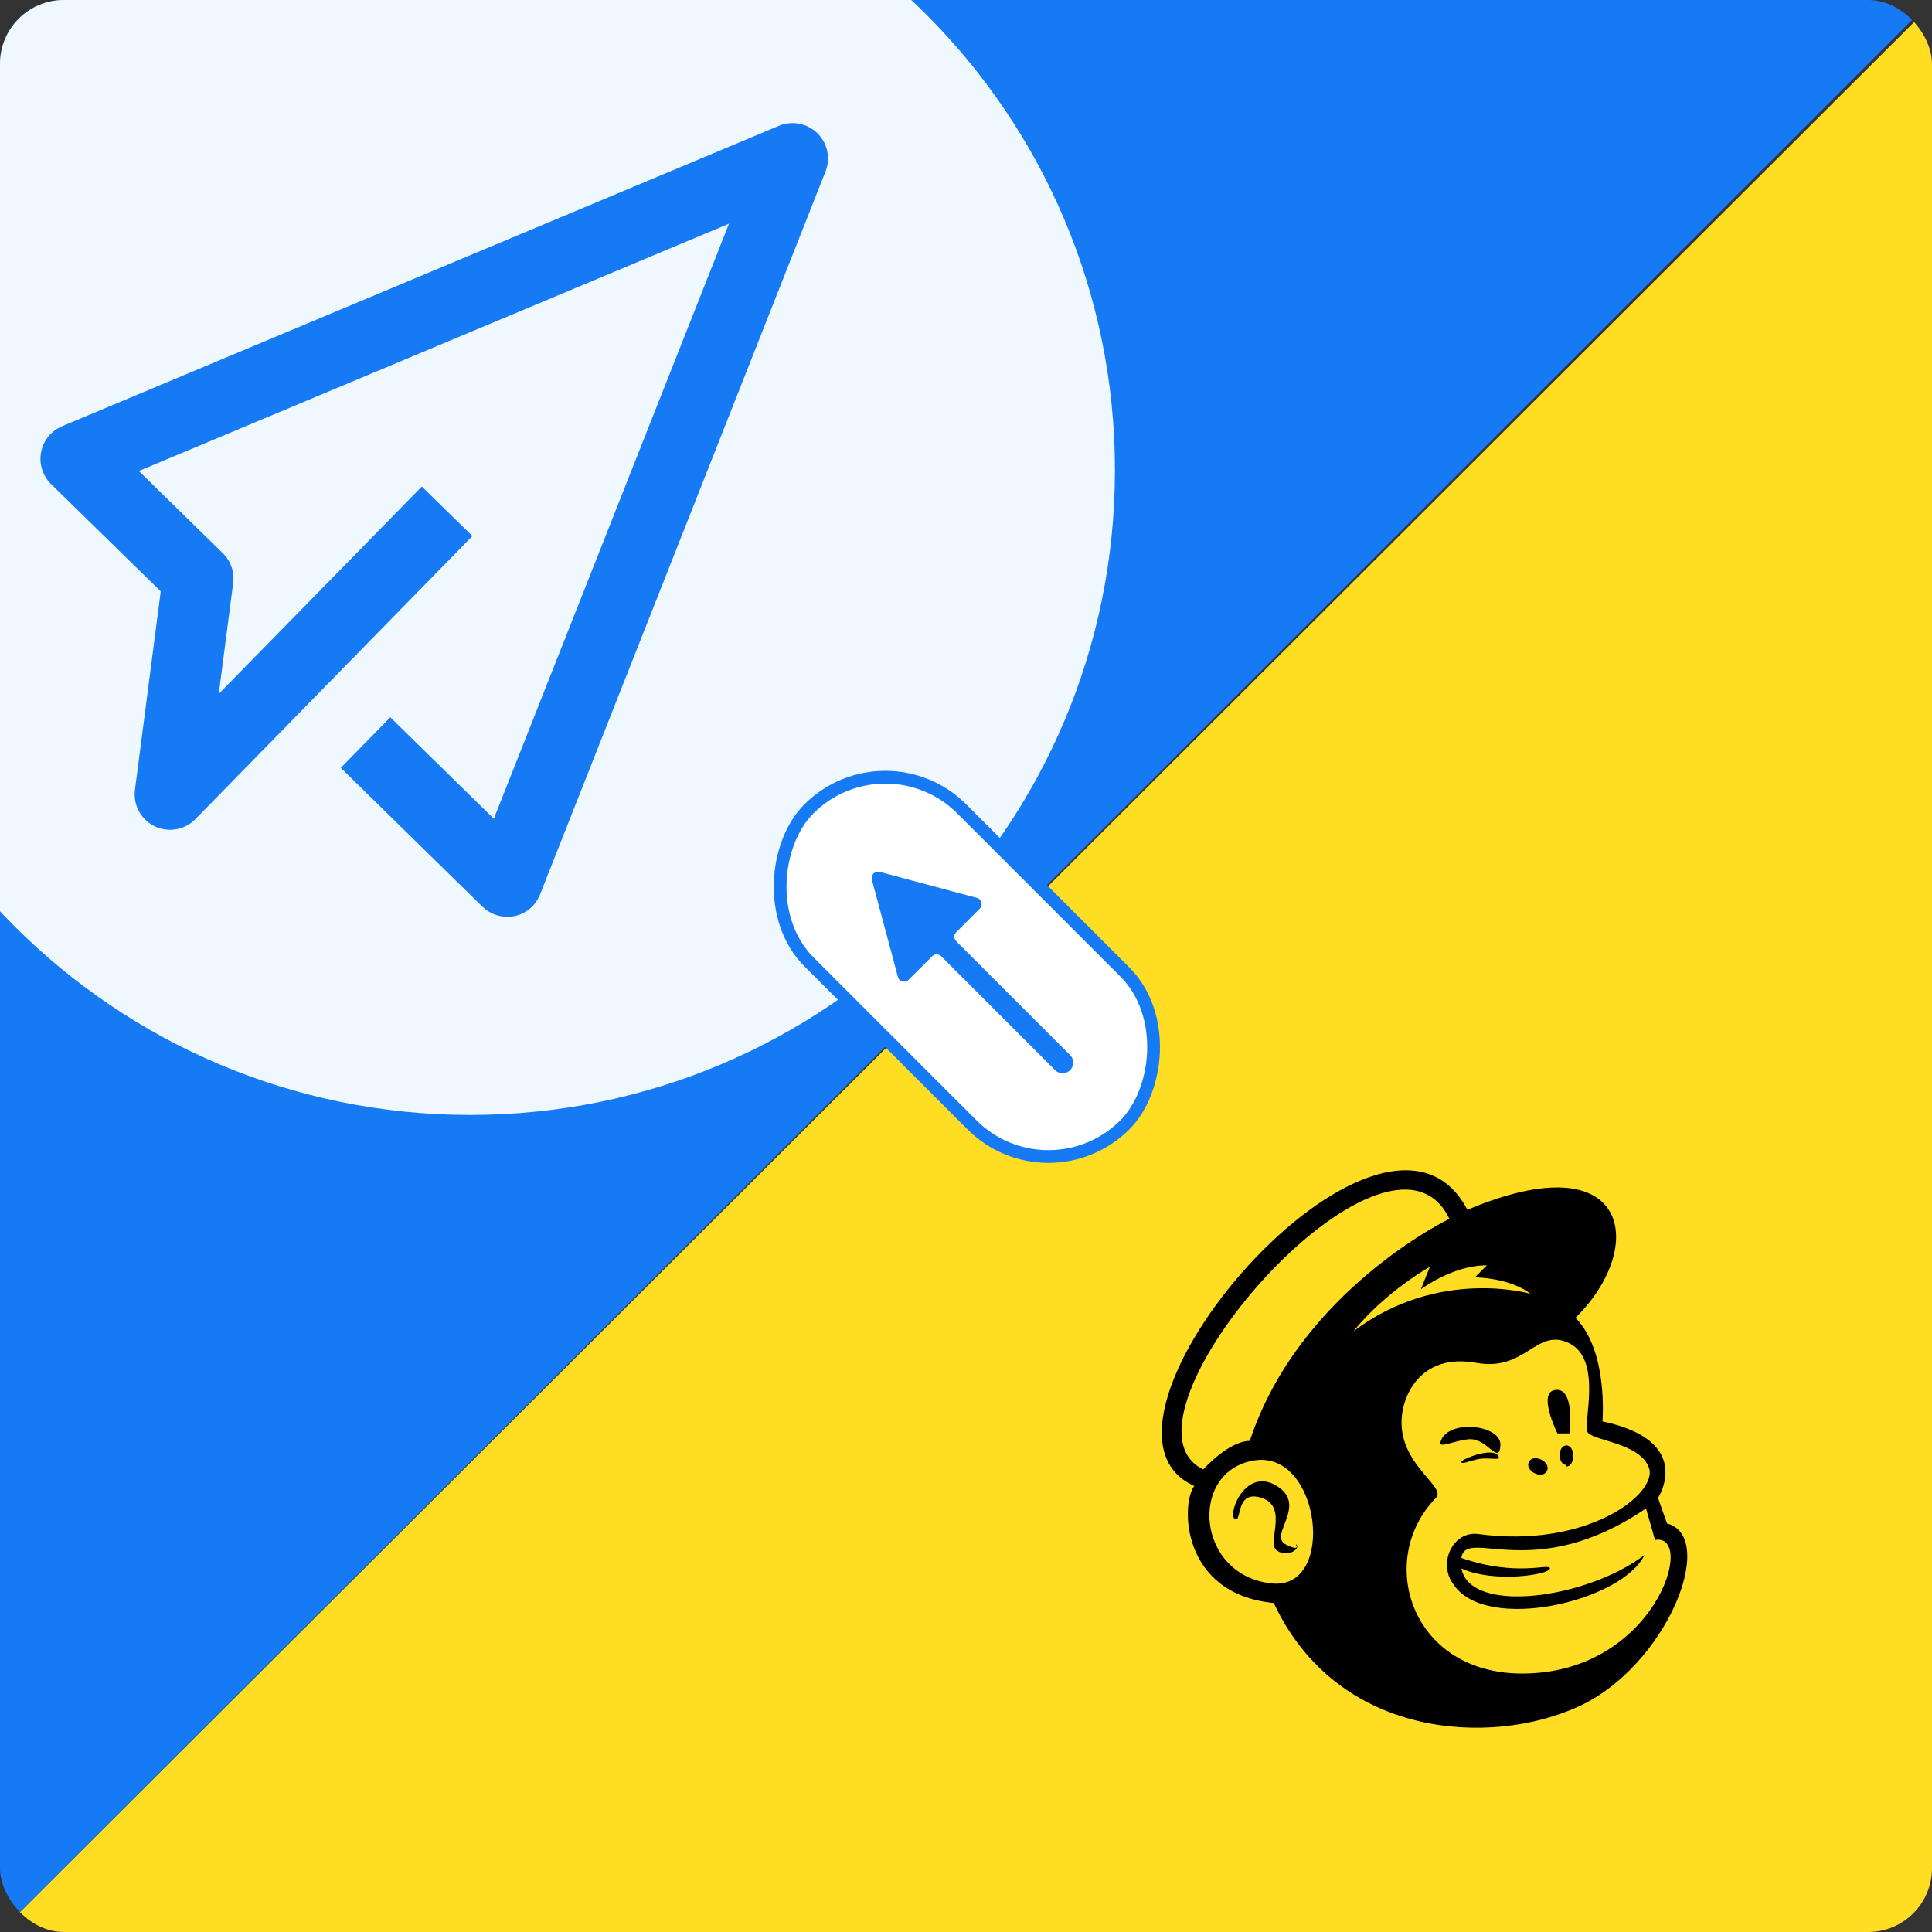
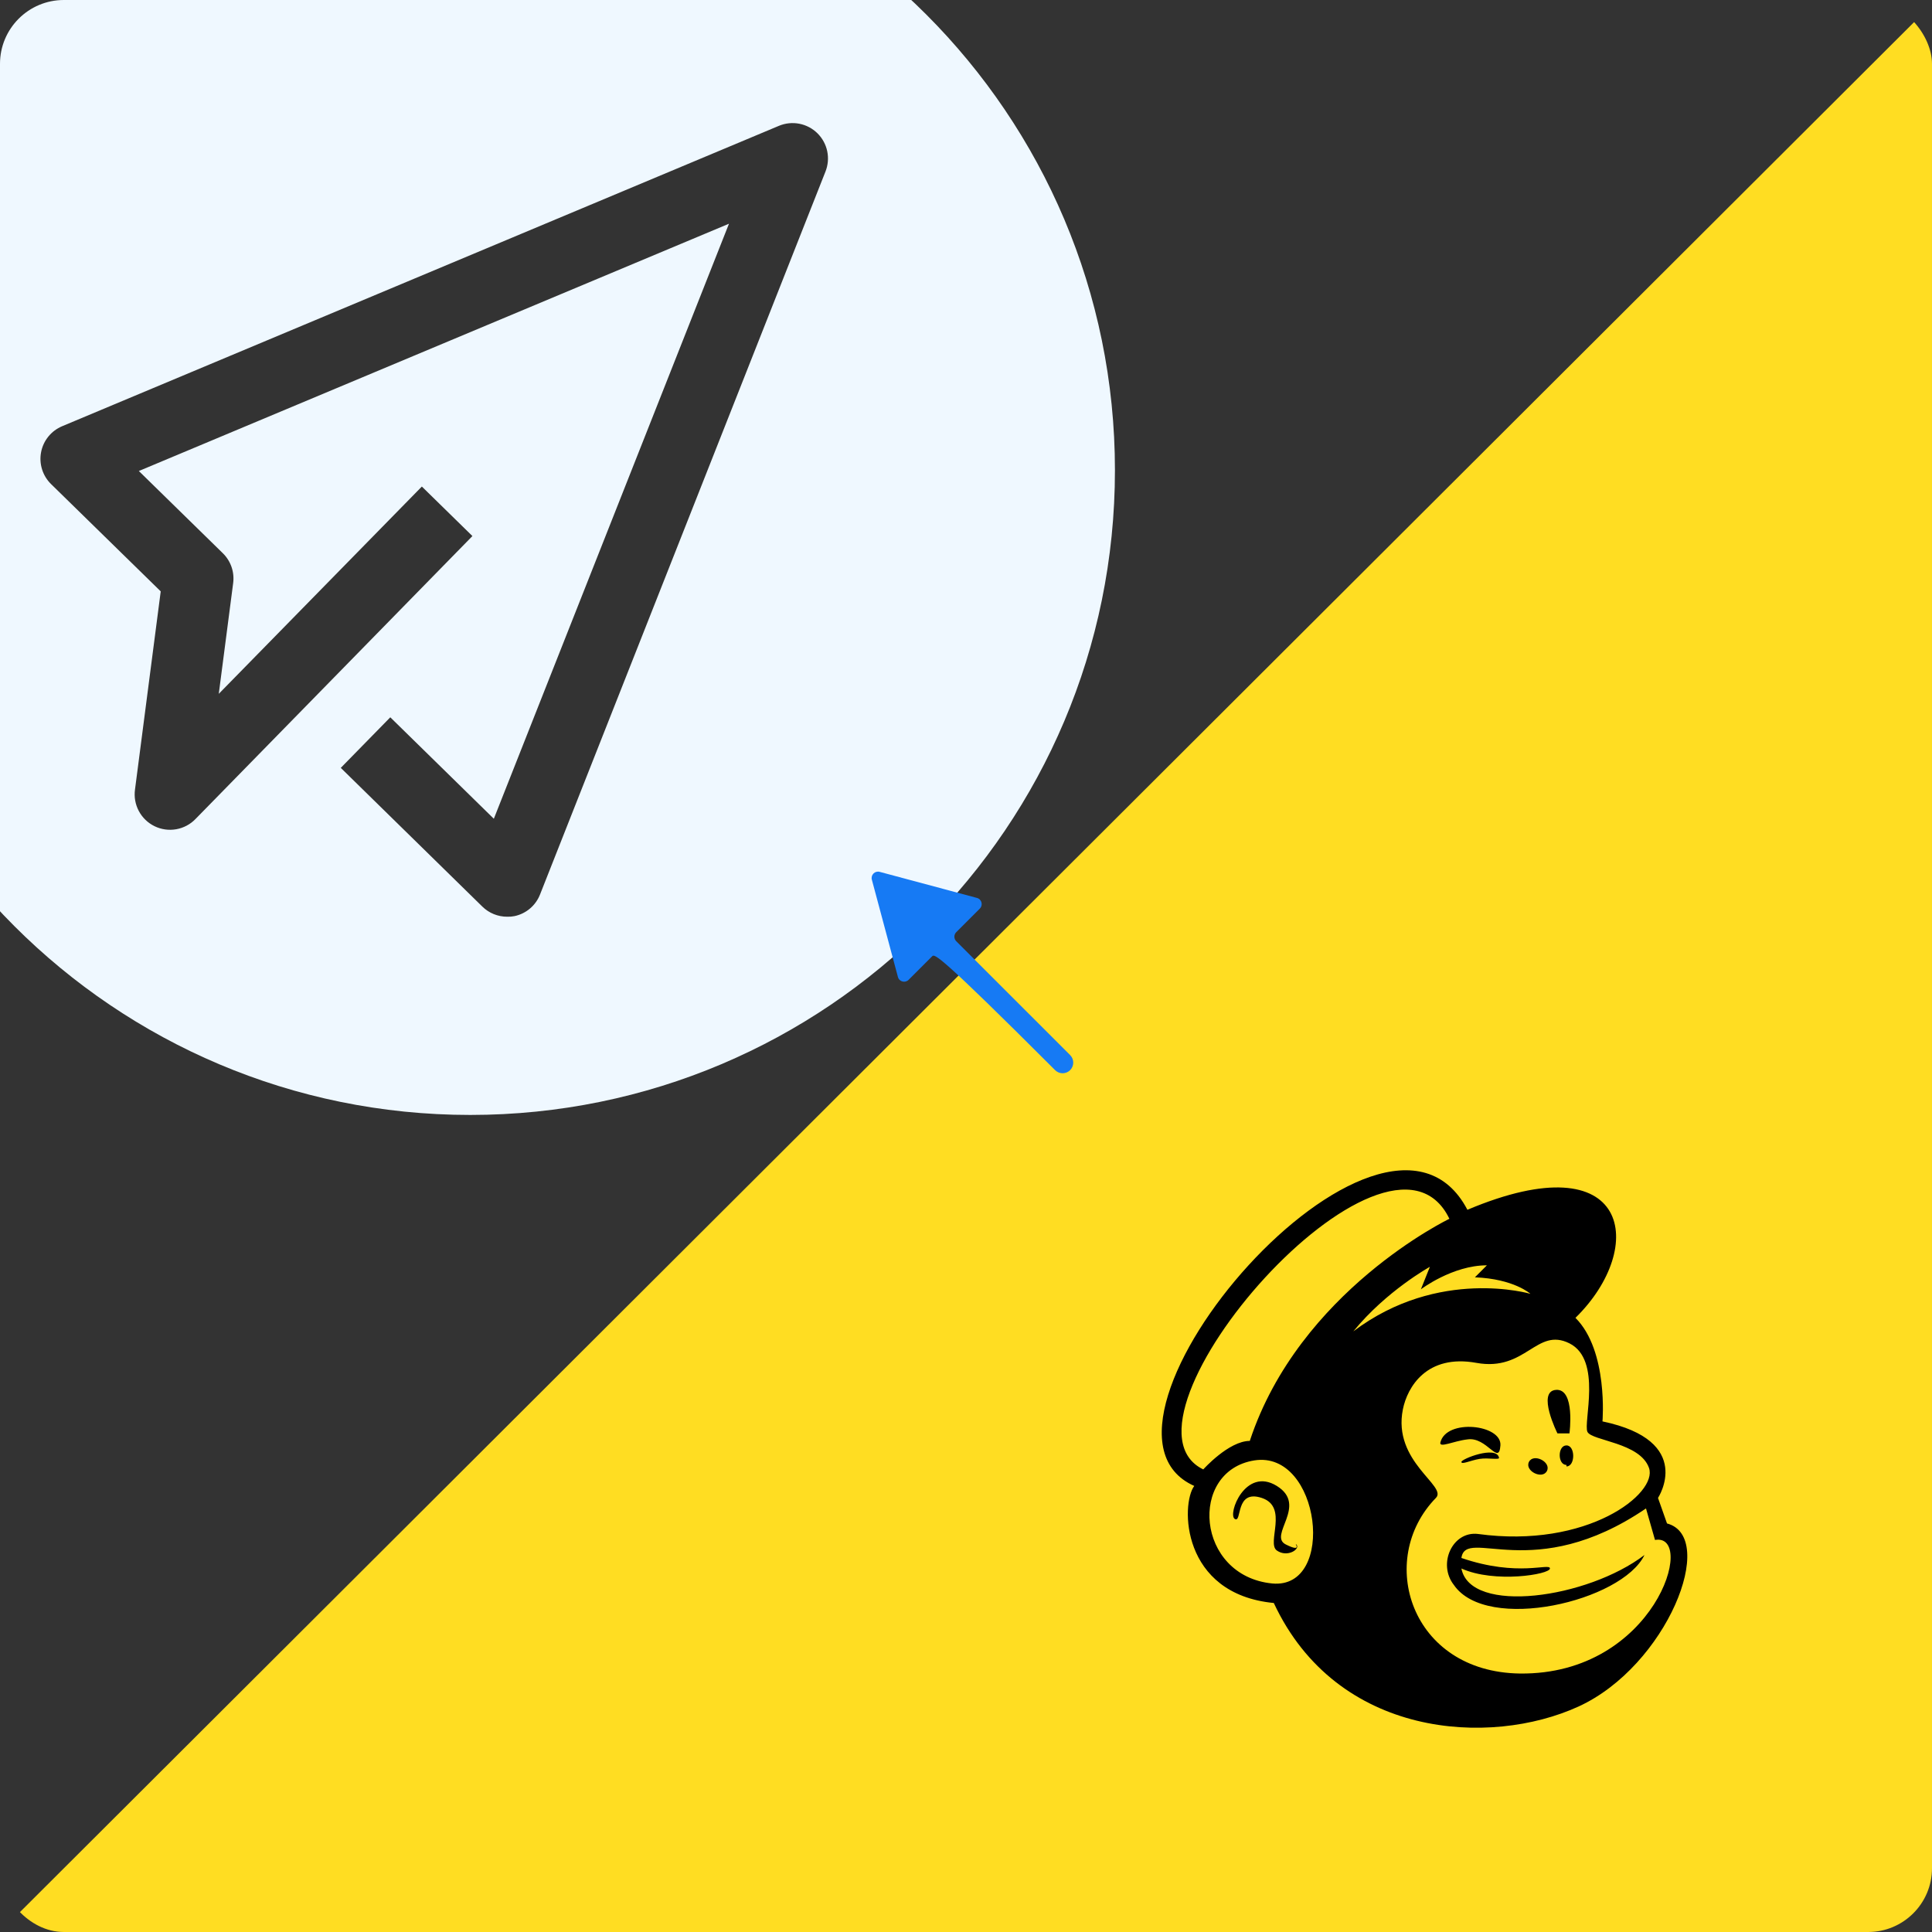
<svg xmlns="http://www.w3.org/2000/svg" width="454" height="454" viewBox="0 0 454 454" fill="none">
  <rect x="0" y="0" width="454" height="454" fill="#333333" stroke="none" />
  <g clip-path="url(#clip0_2297_162)">
    <path d="M454 454L0 454L454 1L454 454Z" fill="#FFDD22" />
-     <path d="M0 0H454L0 454V0Z" fill="#167AF4" />
    <path fill-rule="evenodd" clip-rule="evenodd" d="M110.5 262C194.171 262 262 194.171 262 110.5C262 26.829 194.171 -41 110.5 -41C26.829 -41 -41 26.829 -41 110.5C-41 194.171 26.829 262 110.5 262ZM113.353 213.048C114.907 214.57 116.996 215.421 119.171 215.42C119.75 215.438 120.33 215.391 120.899 215.28C122.241 214.997 123.492 214.385 124.539 213.499C125.586 212.613 126.397 211.48 126.899 210.204L193.983 40.304C194.585 38.782 194.725 37.116 194.385 35.515C194.045 33.914 193.24 32.449 192.072 31.303C190.903 30.157 189.422 29.382 187.815 29.073C186.207 28.765 184.544 28.938 183.035 29.57L14.616 100.153C13.349 100.682 12.233 101.516 11.367 102.581C10.501 103.646 9.913 104.909 9.655 106.258C9.396 107.606 9.476 108.997 9.887 110.307C10.297 111.617 11.026 112.804 12.008 113.764L37.768 138.966L31.725 185.517C31.481 187.257 31.794 189.031 32.621 190.583C33.447 192.134 34.743 193.384 36.324 194.153C37.905 194.922 39.689 195.17 41.42 194.863C43.15 194.555 44.739 193.707 45.958 192.44L111.013 125.967L99.131 114.332L51.41 163.041L54.791 137.023C54.959 135.745 54.828 134.445 54.407 133.227C53.986 132.009 53.287 130.905 52.366 130.003L32.627 110.683L171.303 52.572L116.047 192.397L91.715 168.558L80.079 180.44L113.353 213.048Z" fill="#EFF8FF" />
-     <rect x="208.039" y="172.121" width="105" height="50.797" rx="25.398" transform="rotate(45 208.039 172.121)" fill="white" stroke="#167AF4" stroke-width="3" />
-     <path fill-rule="evenodd" clip-rule="evenodd" d="M213.512 230.251C212.695 231.067 211.301 230.694 211.002 229.578L204.876 206.714C204.577 205.598 205.597 204.578 206.713 204.877L229.577 211.003C230.693 211.302 231.066 212.696 230.25 213.513L224.709 219.053C224.123 219.639 224.123 220.589 224.709 221.175L251.471 247.936C252.447 248.913 252.447 250.496 251.471 251.472C250.495 252.448 248.912 252.448 247.935 251.472L221.174 224.71C220.588 224.124 219.638 224.124 219.052 224.71L213.512 230.251Z" fill="#167AF4" />
+     <path fill-rule="evenodd" clip-rule="evenodd" d="M213.512 230.251C212.695 231.067 211.301 230.694 211.002 229.578L204.876 206.714C204.577 205.598 205.597 204.578 206.713 204.877L229.577 211.003C230.693 211.302 231.066 212.696 230.25 213.513L224.709 219.053C224.123 219.639 224.123 220.589 224.709 221.175L251.471 247.936C252.447 248.913 252.447 250.496 251.471 251.472C250.495 252.448 248.912 252.448 247.935 251.472C220.588 224.124 219.638 224.124 219.052 224.71L213.512 230.251Z" fill="#167AF4" />
    <path d="M391.73 357.995L389.614 352C389.614 352 398.43 338.599 376.565 334.014C376.565 334.014 377.976 317.439 370.217 309.68C387.145 293.104 383.266 268.065 344.825 284.288C325.075 246.552 248.899 335.072 280.639 349.179C277.465 353.411 277.465 374.571 299.33 376.687C314.142 408.427 350.115 410.543 370.922 401.021C391.73 391.499 403.72 361.17 391.73 357.995ZM298.978 372.102C280.992 370.339 279.228 345.652 294.746 343.183C310.263 340.715 314.142 373.513 298.978 372.102ZM293.688 338.599C288.75 338.599 282.755 345.299 282.755 345.299C258.773 333.661 326.133 256.427 340.593 286.404C340.593 286.404 305.326 303.332 293.688 338.599ZM364.221 368.576C364.221 367.165 356.815 370.692 343.414 366.107C344.472 358.701 360.342 372.455 386.792 354.469L388.908 361.875C398.783 360.112 388.908 393.615 357.168 393.262C331.423 392.91 323.312 366.46 337.419 352C340.24 349.179 327.191 343.536 329.66 331.193C330.718 325.903 335.303 318.144 346.941 320.26C358.579 322.376 361.047 311.796 368.806 315.675C376.565 319.555 371.98 334.367 373.038 336.483C374.096 338.599 385.382 338.951 387.498 344.947C389.614 350.942 373.038 363.991 347.293 360.464C341.298 359.759 337.771 367.518 341.651 372.455C349.409 383.74 381.15 376.334 386.44 365.402C373.038 375.629 345.53 379.508 343.414 368.576C351.173 372.102 364.221 369.986 364.221 368.576ZM318.022 312.854C325.781 303.332 336.008 297.689 336.008 297.689L333.892 302.979C333.892 302.979 341.298 297.336 349.409 297.336L346.588 300.158C355.757 300.51 359.637 304.037 359.637 304.037C359.637 304.037 338.124 297.689 318.022 312.854ZM365.632 326.608C370.217 326.255 368.806 336.835 368.806 336.835H365.985C365.985 336.835 361.047 326.961 365.632 326.608ZM344.825 338.246C341.651 338.599 338.124 340.362 338.477 338.951C339.887 333.309 352.936 334.719 352.583 339.657C352.231 344.594 349.409 337.541 344.825 338.246ZM352.231 342.478C352.583 343.183 349.762 342.478 347.646 342.831C345.53 343.183 343.414 344.241 343.414 343.536C343.414 342.831 351.525 339.657 352.231 342.478ZM359.284 343.536C360.342 341.42 364.574 343.536 363.516 345.652C362.458 347.768 358.226 345.652 359.284 343.536ZM368.101 344.241C365.985 344.241 365.985 339.657 368.101 339.657C370.217 339.657 370.217 344.594 368.101 344.594V344.241ZM304.62 362.933C305.678 363.991 302.504 366.107 300.036 364.344C297.567 362.58 302.857 354.116 296.509 352C290.161 349.884 291.924 357.995 290.161 356.937C288.398 355.879 292.63 344.594 300.036 349.179C307.442 353.763 297.92 360.817 302.152 362.933C306.384 365.049 303.915 362.228 304.62 362.933Z" fill="black" />
  </g>
  <defs>
    <clipPath id="clip0_2297_162">
      <rect width="454" height="454" rx="15" fill="white" />
    </clipPath>
  </defs>
</svg>